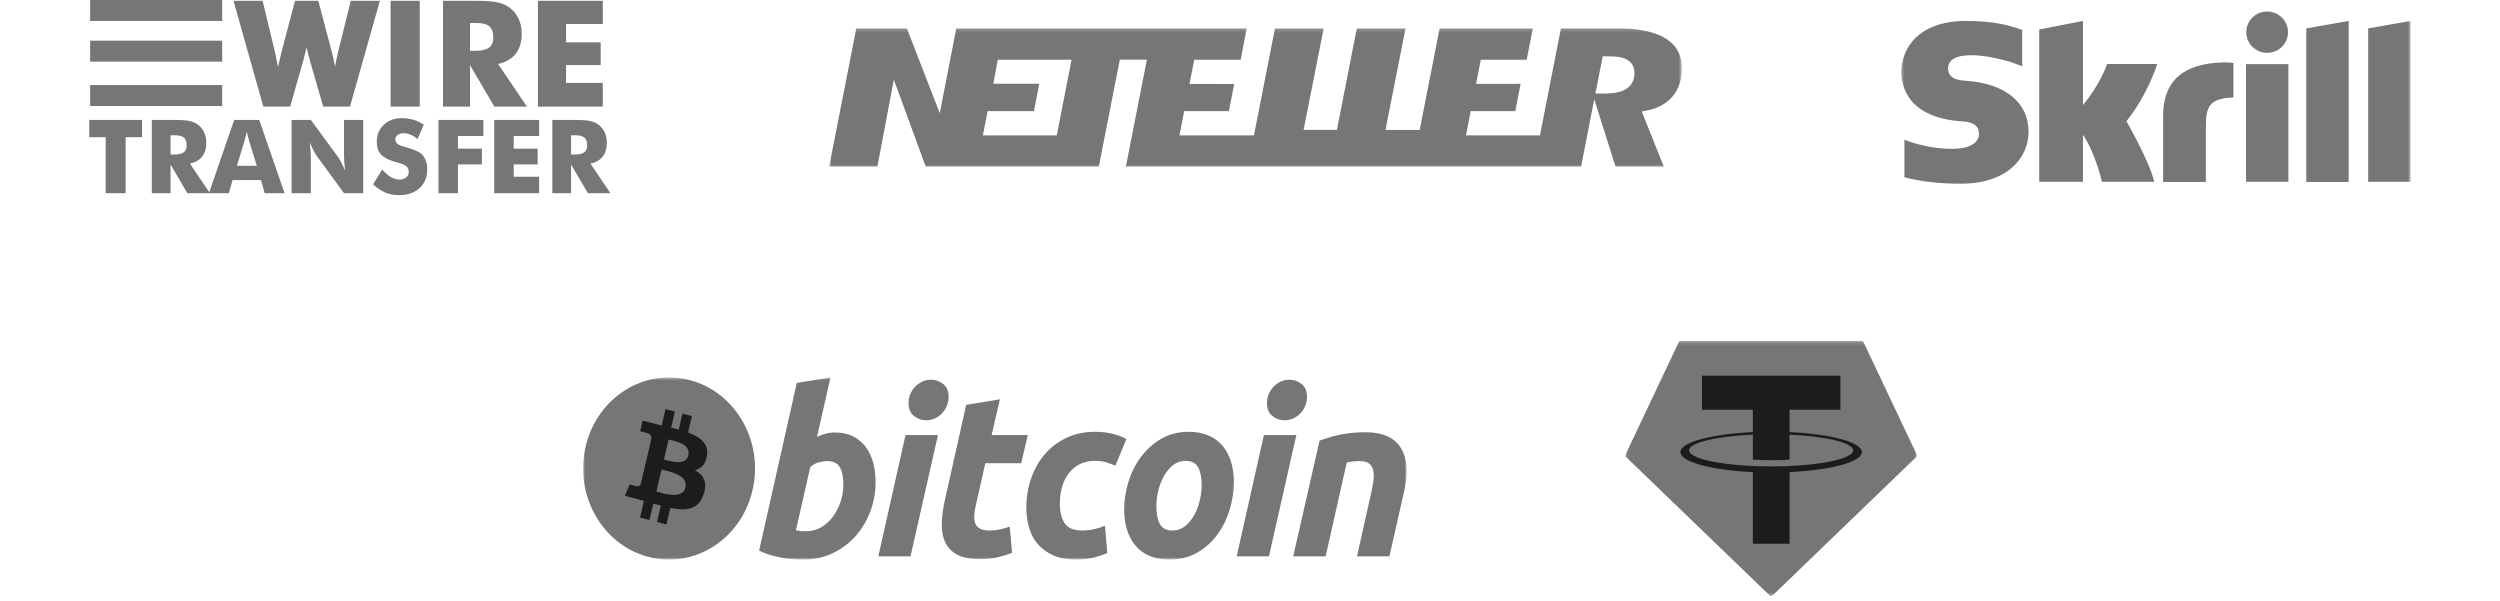
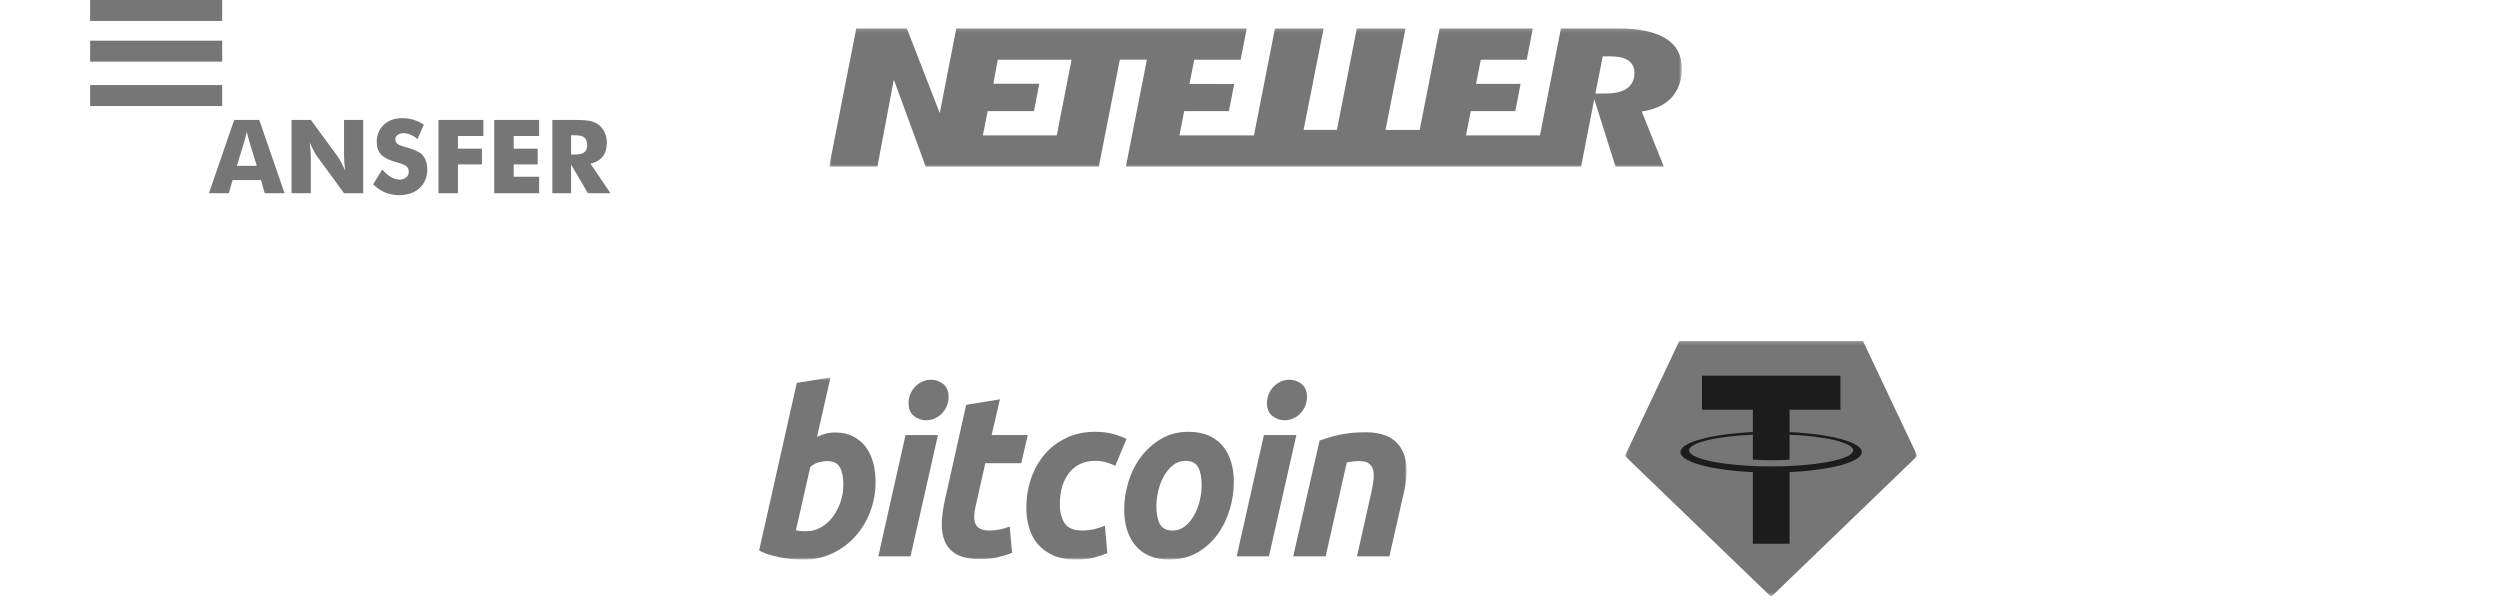
<svg xmlns="http://www.w3.org/2000/svg" width="720" height="173" viewBox="0 0 720 173" fill="none">
-   <path d="M30.433 55.637V39.52H25.705V34.532H40.913V39.52H36.184V55.637H30.433ZM43.724 55.637V34.532H49.735C52.09 34.532 53.73 34.641 54.658 34.857C55.585 35.073 56.385 35.436 57.058 35.945C57.817 36.522 58.401 37.257 58.809 38.151C59.218 39.045 59.422 40.03 59.422 41.106C59.422 42.74 59.021 44.068 58.219 45.092C57.416 46.115 56.246 46.795 54.708 47.132L60.46 55.636H53.959L49.115 47.376V55.636L43.724 55.637ZM49.115 44.508H50.182C51.422 44.508 52.327 44.297 52.899 43.874C53.471 43.451 53.757 42.788 53.757 41.884C53.757 40.827 53.491 40.075 52.957 39.628C52.424 39.182 51.527 38.958 50.268 38.958H49.115V44.508Z" fill="#767676" />
  <path d="M60.172 55.637L67.452 34.532H74.659L81.954 55.637H76.23L75.164 51.86H66.99L65.895 55.637H60.172ZM68.23 47.752H73.953L71.805 40.789C71.738 40.578 71.647 40.236 71.531 39.765C71.416 39.295 71.267 38.69 71.085 37.949C70.965 38.445 70.843 38.94 70.717 39.434C70.602 39.888 70.479 40.339 70.349 40.789L68.23 47.752ZM83.972 55.637V34.532H89.521L97.493 45.388C97.647 45.609 97.899 46.053 98.25 46.721C98.6 47.389 98.988 48.184 99.41 49.107C99.306 48.331 99.222 47.552 99.158 46.771C99.109 46.167 99.082 45.561 99.079 44.955V34.532H104.6V55.637H99.079L91.107 44.739C90.944 44.518 90.686 44.074 90.336 43.406C89.985 42.738 89.603 41.952 89.19 41.049C89.305 41.933 89.389 42.716 89.442 43.398C89.491 44.003 89.518 44.608 89.521 45.215V55.637H83.972ZM110.063 48.819C110.919 49.79 111.762 50.515 112.593 50.995C113.424 51.476 114.254 51.716 115.08 51.716C115.849 51.716 116.481 51.51 116.976 51.096C117.471 50.683 117.718 50.159 117.718 49.525C117.718 48.824 117.504 48.283 117.077 47.904C116.649 47.524 115.681 47.132 114.172 46.728C112.106 46.172 110.645 45.445 109.79 44.551C108.934 43.658 108.507 42.433 108.507 40.875C108.507 38.857 109.182 37.212 110.532 35.938C111.882 34.665 113.634 34.028 115.787 34.028C116.949 34.028 118.052 34.184 119.095 34.496C120.138 34.809 121.125 35.282 122.057 35.916L120.255 40.053C119.602 39.497 118.931 39.076 118.244 38.792C117.557 38.509 116.877 38.367 116.205 38.367C115.513 38.367 114.95 38.533 114.518 38.864C114.086 39.196 113.869 39.621 113.869 40.14C113.869 40.668 114.059 41.092 114.439 41.408C114.819 41.725 115.552 42.028 116.637 42.317L116.896 42.389C119.241 43.023 120.784 43.72 121.524 44.479C122.023 44.998 122.403 45.62 122.662 46.346C122.922 47.072 123.052 47.876 123.052 48.76C123.052 51 122.317 52.8 120.846 54.16C119.376 55.519 117.415 56.199 114.965 56.199C113.495 56.199 112.157 55.949 110.95 55.449C109.744 54.95 108.584 54.166 107.468 53.1L110.063 48.819ZM126.28 55.637V34.532H139.211V39.16H131.888V42.822H138.793V47.348H131.888V55.637H126.28ZM142.339 55.637V34.532H155.27V39.16H147.947V42.822H154.852V47.348H147.947V50.909H155.27V55.636L142.339 55.637ZM159.076 55.637V34.532H165.087C167.442 34.532 169.082 34.641 170.01 34.857C170.937 35.073 171.737 35.436 172.41 35.945C173.17 36.522 173.753 37.257 174.162 38.151C174.57 39.045 174.774 40.03 174.774 41.106C174.774 42.74 174.373 44.068 173.571 45.092C172.768 46.115 171.598 46.795 170.061 47.132L175.812 55.636H169.311L164.467 47.376V55.636L159.076 55.637ZM164.467 44.508H165.534C166.774 44.508 167.679 44.297 168.251 43.874C168.822 43.451 169.109 42.788 169.109 41.884C169.109 40.827 168.842 40.075 168.309 39.628C167.776 39.182 166.879 38.958 165.62 38.958H164.467V44.508Z" fill="#767676" />
-   <path d="M91.669 0.223L95.5 14.715C95.681 15.368 95.847 16.048 96 16.756C96.153 17.464 96.312 18.276 96.479 19.192C96.688 18.109 96.864 17.217 97.01 16.516C97.156 15.815 97.298 15.214 97.437 14.715L101.018 0.223H109.41L100.789 30.707H93.085L89.316 17.693C89.177 17.234 88.949 16.339 88.629 15.007C88.49 14.41 88.379 13.945 88.296 13.612C88.227 13.903 88.13 14.313 88.005 14.84C87.686 16.187 87.443 17.138 87.276 17.693L83.57 30.707H75.845L67.245 0.223H75.636L79.134 14.798C79.301 15.548 79.464 16.298 79.624 17.047C79.783 17.797 79.932 18.567 80.071 19.358C80.202 18.747 80.338 18.136 80.478 17.526C80.689 16.615 80.907 15.705 81.133 14.798L84.965 0.223L91.669 0.223ZM112.491 30.707V0.223H120.883V30.707H112.491ZM127.588 30.707V0.223H136.27C139.671 0.223 142.041 0.379 143.381 0.691C144.72 1.003 145.876 1.528 146.848 2.263C147.944 3.096 148.788 4.158 149.378 5.449C149.968 6.74 150.263 8.163 150.263 9.718C150.263 12.078 149.683 13.997 148.524 15.475C147.365 16.953 145.675 17.935 143.454 18.421L151.762 30.707H142.371L135.375 18.776V30.707L127.588 30.707ZM135.375 14.632H136.916C138.707 14.632 140.015 14.327 140.841 13.716C141.667 13.105 142.08 12.147 142.08 10.843C142.08 9.316 141.695 8.229 140.924 7.584C140.154 6.939 138.859 6.616 137.04 6.616H135.375V14.632ZM154.927 30.707V0.223H173.605V6.907H163.027V12.196H173.001V18.734H163.027V23.877H173.605V30.707H154.927Z" fill="#767676" />
  <path d="M25.956 0H63.988V6.036H25.956V0Z" fill="#767676" />
  <path d="M25.956 11.716H63.988V17.752H25.956V11.716Z" fill="#767676" />
  <path d="M25.956 24.498H63.988V30.534H25.956V24.498Z" fill="#767676" />
  <mask id="mask0_417_1679" style="mask-type:luminance" maskUnits="userSpaceOnUse" x="238" y="8" width="247" height="41">
    <path d="M484.384 8.158H238.786V48.041H484.384V8.158Z" fill="white" />
  </mask>
  <g mask="url(#mask0_417_1679)">
    <path d="M479.887 11.189C476.758 9.174 472.022 8.158 465.813 8.158H449.553L443.507 38.998H422.206L423.574 32.001H436.406L437.928 24.142L425.102 24.159L426.475 17.194H439.693L441.452 8.159H414.611L408.872 37.413H399.021L404.8 8.158H390.767L385.03 37.411H375.433L381.216 8.158H367.194L361.14 38.998H339.687L341.043 32.001H353.925L355.447 24.187L342.577 24.175L343.942 17.195H357.307L359.055 8.157H275.414L270.653 32.596L261.171 8.157H246.614L238.78 48.041H252.682L257.424 22.928L266.625 48.041H316.45L322.508 17.191H330.3L324.241 48.041H455.342L459.142 28.567L465.292 48.041H479.201L472.83 32.129L474.287 31.834C477.499 31.187 480.003 29.798 481.745 27.715C483.487 25.614 484.375 22.916 484.375 19.674C484.375 15.901 482.906 13.125 479.883 11.187L479.887 11.189ZM304.35 38.998H283.069L284.444 32.001H297.793L299.306 24.12H286.086L287.36 17.196H308.609L304.346 38.998H304.35ZM468.426 25.564C467.028 26.483 465 26.93 462.227 26.93H459.478L461.585 16.227H463.609C465.911 16.227 467.591 16.574 468.749 17.282C469.654 17.836 470.729 18.934 470.729 21.01C470.727 23.521 469.474 24.87 468.422 25.563L468.426 25.564Z" fill="#767676" />
  </g>
  <mask id="mask1_417_1679" style="mask-type:luminance" maskUnits="userSpaceOnUse" x="547" y="1" width="148" height="54">
-     <path d="M694.296 1.86H547.357V54.339H694.296V1.86Z" fill="white" />
-   </mask>
+     </mask>
  <g mask="url(#mask1_417_1679)">
    <path d="M664.209 8.183L676.42 6.033V52.393H664.209V8.183ZM682.033 8.183V52.367H694.244V6.033L682.033 8.183ZM646.852 52.367H659.062V18.474H646.852V52.367ZM566.163 23.261C564.612 23.159 561.042 22.928 561.042 19.754C561.042 15.914 566.191 15.914 568.105 15.914C571.493 15.914 575.891 16.913 579.021 17.834C579.021 17.834 580.78 18.448 582.255 19.063L582.383 19.088V8.593L582.203 8.542C578.504 7.262 574.209 6.033 566.216 6.033C552.454 6.033 547.59 13.969 547.59 20.752C547.59 24.669 549.297 33.885 565.051 34.96C566.396 35.037 569.942 35.241 569.942 38.544C569.942 41.257 567.043 42.87 562.154 42.87C556.799 42.87 551.625 41.513 548.47 40.233V51.062C553.178 52.291 558.506 52.905 564.74 52.905C578.194 52.905 584.22 45.404 584.22 37.955C584.22 29.507 577.494 24.029 566.163 23.261ZM639.971 17.988C628.69 18.346 622.974 23.363 622.974 33.322V52.393H635.288V36.828C635.288 30.864 636.064 28.304 643.229 28.074V18.141C641.988 17.911 639.971 17.988 639.971 17.988ZM606.857 18.448C606.599 19.114 604.632 24.592 599.898 30.25V6.033L587.299 8.49V52.367H599.898V38.8C603.545 44.227 605.356 52.367 605.356 52.367H620.438C618.938 46.223 612.42 34.909 612.42 34.909C618.266 27.562 620.852 19.728 621.265 18.423H606.857V18.448ZM652.931 15.223C656.241 15.223 658.957 12.561 658.957 9.284C658.957 6.007 656.268 3.319 652.931 3.319C649.618 3.319 646.929 5.982 646.929 9.284C646.929 12.561 649.618 15.223 652.931 15.223Z" fill="#767676" />
  </g>
  <mask id="mask2_417_1679" style="mask-type:luminance" maskUnits="userSpaceOnUse" x="167" y="108" width="239" height="54">
    <path d="M405.131 108.677H167.93V161.155H405.131V108.677Z" fill="white" />
  </mask>
  <g mask="url(#mask2_417_1679)">
-     <path d="M216.71 141.268C213.402 155.324 199.965 163.879 186.696 160.374C173.433 156.869 165.359 142.631 168.669 128.576C171.974 114.517 185.412 105.962 198.677 109.466C211.945 112.971 220.018 127.21 216.71 141.268Z" fill="#767676" />
-     <path d="M203.609 131.181C204.102 127.689 201.593 125.813 198.162 124.56L199.275 119.831L196.558 119.114L195.474 123.718C194.76 123.53 194.026 123.352 193.297 123.176L194.389 118.54L191.673 117.823L190.559 122.551C189.968 122.408 189.388 122.267 188.824 122.119L188.827 122.104L185.08 121.113L184.357 124.187C184.357 124.187 186.373 124.677 186.331 124.707C187.431 124.998 187.63 125.77 187.597 126.382L186.329 131.77C186.405 131.79 186.503 131.82 186.612 131.866C186.521 131.842 186.425 131.815 186.325 131.79L184.548 139.338C184.413 139.692 184.072 140.223 183.302 140.022C183.33 140.064 181.328 139.499 181.328 139.499L179.979 142.795L183.514 143.729C184.172 143.903 184.817 144.086 185.452 144.258L184.327 149.042L187.041 149.759L188.155 145.027C188.896 145.24 189.616 145.437 190.32 145.622L189.21 150.333L191.928 151.05L193.052 146.275C197.685 147.205 201.17 146.83 202.636 142.39C203.818 138.815 202.577 136.753 200.14 135.408C201.915 134.974 203.252 133.737 203.609 131.181ZM197.401 140.405C196.561 143.98 190.88 142.047 189.038 141.562L190.53 135.225C192.372 135.712 198.278 136.676 197.401 140.405ZM198.241 131.129C197.475 134.381 192.746 132.729 191.213 132.324L192.565 126.576C194.099 126.981 199.039 127.737 198.241 131.129Z" fill="#1C1C1C" />
    <path d="M240.501 124.555C242.51 124.555 244.244 124.937 245.703 125.685C247.168 126.441 248.377 127.46 249.347 128.741C250.302 130.028 251.014 131.532 251.473 133.257C251.931 134.986 252.16 136.845 252.16 138.835C252.16 141.892 251.631 144.78 250.565 147.502C249.496 150.228 248.05 152.593 246.207 154.61C244.366 156.625 242.193 158.213 239.687 159.386C237.187 160.561 234.466 161.148 231.544 161.148C231.166 161.148 230.503 161.136 229.565 161.116C228.627 161.095 227.55 160.993 226.343 160.82C225.127 160.64 223.843 160.374 222.485 160.019C221.131 159.669 219.842 159.18 218.628 158.558L229.473 110.282L239.185 108.688L235.304 125.819C236.133 125.422 236.971 125.115 237.808 124.891C238.644 124.67 239.542 124.555 240.501 124.555ZM232.355 152.984C233.818 152.984 235.195 152.603 236.49 151.854C237.789 151.105 238.91 150.093 239.848 148.833C240.787 147.567 241.53 146.141 242.071 144.548C242.613 142.954 242.888 141.292 242.888 139.563C242.888 137.438 242.552 135.781 241.885 134.583C241.217 133.391 239.981 132.79 238.186 132.79C237.598 132.79 236.84 132.909 235.9 133.121C234.958 133.347 234.114 133.815 233.358 134.519L229.225 152.713C229.472 152.76 229.693 152.804 229.882 152.846C230.067 152.891 230.27 152.923 230.472 152.945C230.686 152.97 230.931 152.983 231.227 152.983C231.525 152.983 231.895 152.984 232.355 152.984Z" fill="#767676" />
    <path d="M262.232 160.224H252.956L260.79 125.296H270.131L262.232 160.224ZM266.747 121.04C265.452 121.04 264.278 120.632 263.237 119.814C262.185 119 261.665 117.748 261.665 116.061C261.665 115.133 261.843 114.262 262.196 113.44C262.555 112.62 263.023 111.914 263.611 111.314C264.196 110.719 264.874 110.243 265.645 109.885C266.421 109.532 267.246 109.356 268.124 109.356C269.419 109.356 270.586 109.764 271.631 110.583C272.675 111.405 273.197 112.657 273.197 114.336C273.197 115.267 273.021 116.141 272.664 116.961C272.312 117.781 271.844 118.487 271.256 119.087C270.674 119.683 269.99 120.157 269.222 120.512C268.445 120.871 267.622 121.04 266.747 121.04Z" fill="#767676" />
    <path d="M278.26 116.594L287.977 114.999L285.59 125.294H295.996L294.117 133.394H283.775L281.018 145.611C280.764 146.63 280.622 147.581 280.58 148.465C280.536 149.353 280.641 150.115 280.892 150.757C281.14 151.401 281.589 151.897 282.238 152.248C282.887 152.605 283.812 152.784 285.028 152.784C286.029 152.784 287.003 152.683 287.945 152.483C288.884 152.287 289.833 152.013 290.794 151.654L291.485 159.227C290.231 159.714 288.875 160.133 287.412 160.486C285.947 160.844 284.213 161.016 282.209 161.016C279.326 161.016 277.091 160.562 275.5 159.659C273.911 158.75 272.786 157.508 272.114 155.935C271.451 154.368 271.155 152.562 271.236 150.527C271.323 148.487 271.614 146.343 272.114 144.084L278.26 116.594Z" fill="#767676" />
    <path d="M295.586 146.276C295.586 143.268 296.046 140.431 296.966 137.775C297.883 135.117 299.203 132.792 300.918 130.797C302.627 128.812 304.707 127.239 307.157 126.085C309.594 124.937 312.323 124.358 315.333 124.358C317.216 124.358 318.897 124.546 320.377 124.924C321.861 125.306 323.207 125.799 324.422 126.417L321.223 134.124C320.388 133.765 319.519 133.449 318.622 133.162C317.726 132.869 316.628 132.728 315.333 132.728C312.237 132.728 309.789 133.859 307.967 136.113C306.151 138.369 305.238 141.405 305.238 145.214C305.238 147.471 305.698 149.296 306.619 150.692C307.539 152.089 309.233 152.783 311.695 152.783C312.911 152.783 314.084 152.649 315.205 152.386C316.336 152.121 317.335 151.786 318.217 151.391L318.91 159.292C317.736 159.774 316.441 160.21 315.022 160.591C313.599 160.959 311.907 161.15 309.942 161.15C307.352 161.15 305.158 160.748 303.364 159.957C301.567 159.154 300.083 158.087 298.916 156.735C297.74 155.381 296.896 153.799 296.376 151.984C295.853 150.17 295.586 148.265 295.586 146.276Z" fill="#767676" />
    <path d="M336.799 161.15C334.584 161.15 332.661 160.793 331.028 160.085C329.401 159.377 328.056 158.385 326.989 157.097C325.923 155.816 325.123 154.299 324.575 152.55C324.03 150.801 323.765 148.866 323.765 146.744C323.765 144.084 324.168 141.424 324.985 138.771C325.795 136.113 326.998 133.724 328.591 131.601C330.172 129.475 332.122 127.737 334.416 126.381C336.71 125.035 339.347 124.358 342.309 124.358C344.484 124.358 346.396 124.716 348.05 125.424C349.696 126.13 351.052 127.131 352.124 128.412C353.184 129.699 353.99 131.21 354.532 132.962C355.078 134.707 355.346 136.647 355.346 138.77C355.346 141.423 354.95 144.083 354.16 146.744C353.369 149.391 352.198 151.786 350.649 153.913C349.104 156.036 347.172 157.774 344.853 159.123C342.535 160.473 339.849 161.15 336.799 161.15ZM341.433 132.729C340.059 132.729 338.843 133.152 337.802 133.987C336.757 134.833 335.879 135.896 335.172 137.177C334.458 138.464 333.927 139.868 333.568 141.394C333.213 142.923 333.039 144.369 333.039 145.742C333.039 147.959 333.377 149.685 334.04 150.927C334.712 152.163 335.921 152.784 337.676 152.784C339.057 152.784 340.266 152.364 341.314 151.52C342.353 150.681 343.23 149.618 343.944 148.333C344.654 147.053 345.189 145.645 345.546 144.116C345.896 142.592 346.077 141.138 346.077 139.767C346.077 137.557 345.741 135.827 345.071 134.586C344.402 133.35 343.188 132.729 341.433 132.729Z" fill="#767676" />
    <path d="M365.456 160.224H356.171L364.005 125.296H373.351L365.456 160.224ZM369.963 121.04C368.67 121.04 367.496 120.632 366.455 119.814C365.412 119 364.887 117.748 364.887 116.061C364.887 115.133 365.067 114.262 365.42 113.44C365.775 112.62 366.245 111.914 366.833 111.314C367.414 110.719 368.099 110.243 368.869 109.885C369.639 109.532 370.464 109.356 371.34 109.356C372.637 109.356 373.81 109.764 374.854 110.583C375.897 111.405 376.424 112.657 376.424 114.336C376.424 115.267 376.237 116.141 375.886 116.961C375.536 117.781 375.064 118.487 374.48 119.087C373.892 119.683 373.214 120.157 372.444 120.512C371.667 120.871 370.844 121.04 369.963 121.04Z" fill="#767676" />
    <path d="M380.037 126.884C380.74 126.666 381.527 126.404 382.381 126.118C383.24 125.833 384.199 125.567 385.27 125.328C386.33 125.081 387.524 124.881 388.84 124.726C390.154 124.568 391.653 124.491 393.318 124.491C398.211 124.491 401.582 126 403.444 129.01C405.306 132.02 405.627 136.14 404.42 141.361L400.153 160.221H390.816L394.951 141.758C395.203 140.605 395.4 139.491 395.547 138.402C395.696 137.323 395.686 136.372 395.513 135.549C395.35 134.735 394.961 134.069 394.357 133.554C393.746 133.046 392.82 132.791 391.567 132.791C390.356 132.791 389.126 132.929 387.871 133.195L381.789 160.22H372.448L380.037 126.884Z" fill="#767676" />
  </g>
  <mask id="mask3_417_1679" style="mask-type:luminance" maskUnits="userSpaceOnUse" x="468" y="98" width="85" height="74">
    <path d="M552.07 98.181H468.105V171.651H552.07V98.181Z" fill="white" />
  </mask>
  <g mask="url(#mask3_417_1679)">
    <path fill-rule="evenodd" clip-rule="evenodd" d="M483.479 98.542L468.17 130.889C468.111 131.009 468.092 131.145 468.116 131.277C468.141 131.409 468.206 131.529 468.302 131.621L509.651 171.474C509.768 171.587 509.924 171.651 510.088 171.651C510.249 171.651 510.407 171.587 510.524 171.474L551.873 131.623C551.969 131.531 552.034 131.411 552.057 131.279C552.083 131.148 552.064 131.012 552.005 130.891L536.696 98.545C536.646 98.436 536.568 98.344 536.467 98.28C536.366 98.215 536.251 98.181 536.131 98.181H484.048C483.928 98.18 483.811 98.213 483.71 98.277C483.609 98.341 483.529 98.433 483.479 98.542Z" fill="#767676" />
    <path fill-rule="evenodd" clip-rule="evenodd" d="M515.4 134.211C515.102 134.233 513.57 134.325 510.148 134.325C507.428 134.325 505.495 134.243 504.817 134.211C494.302 133.745 486.453 131.904 486.453 129.7C486.453 127.495 494.302 125.656 504.817 125.183V132.377C505.505 132.427 507.474 132.543 510.195 132.543C513.461 132.543 515.096 132.407 515.39 132.379V125.188C525.883 125.659 533.715 127.5 533.715 129.7C533.715 131.899 525.886 133.74 515.39 134.208L515.4 134.211ZM515.4 124.444V118.007H530.044V108.191H490.173V118.007H504.815V124.442C492.915 124.992 483.964 127.363 483.964 130.205C483.964 133.046 492.915 135.415 504.815 135.967V156.595H515.398V135.96C527.271 135.41 536.207 133.041 536.207 130.202C536.207 127.363 527.279 124.994 515.398 124.442L515.4 124.444Z" fill="#1C1C1C" />
  </g>
</svg>